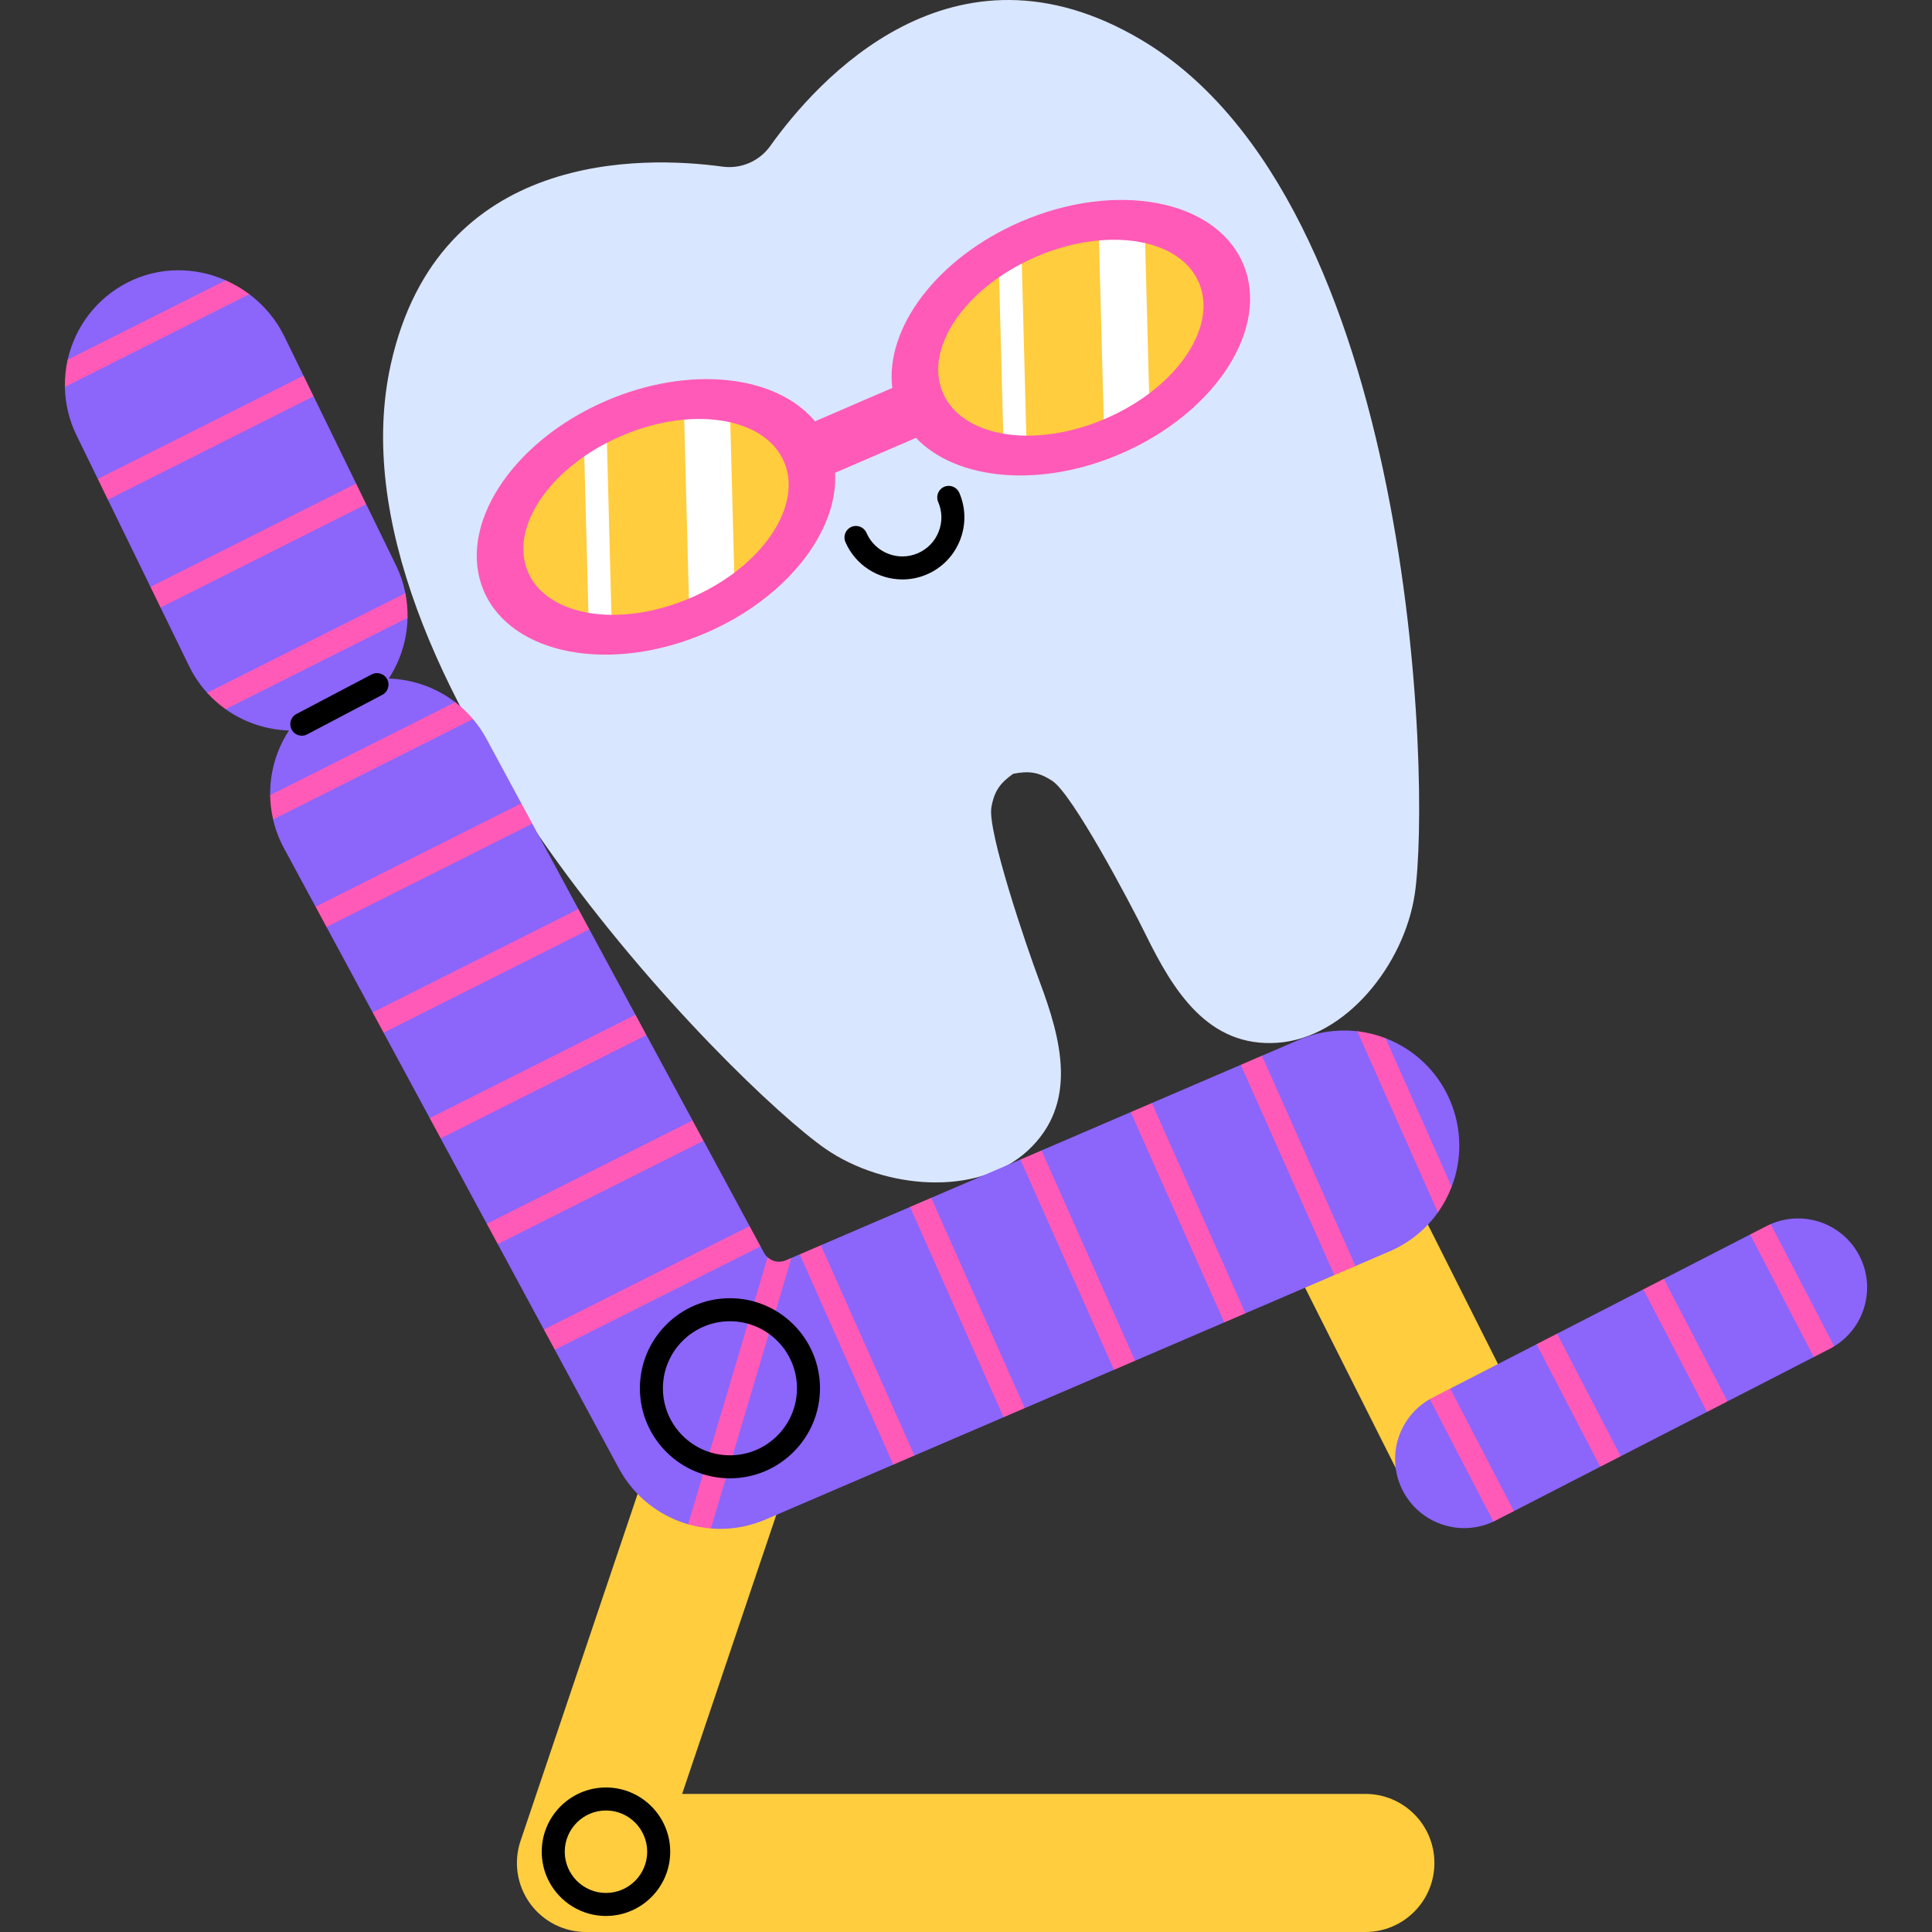
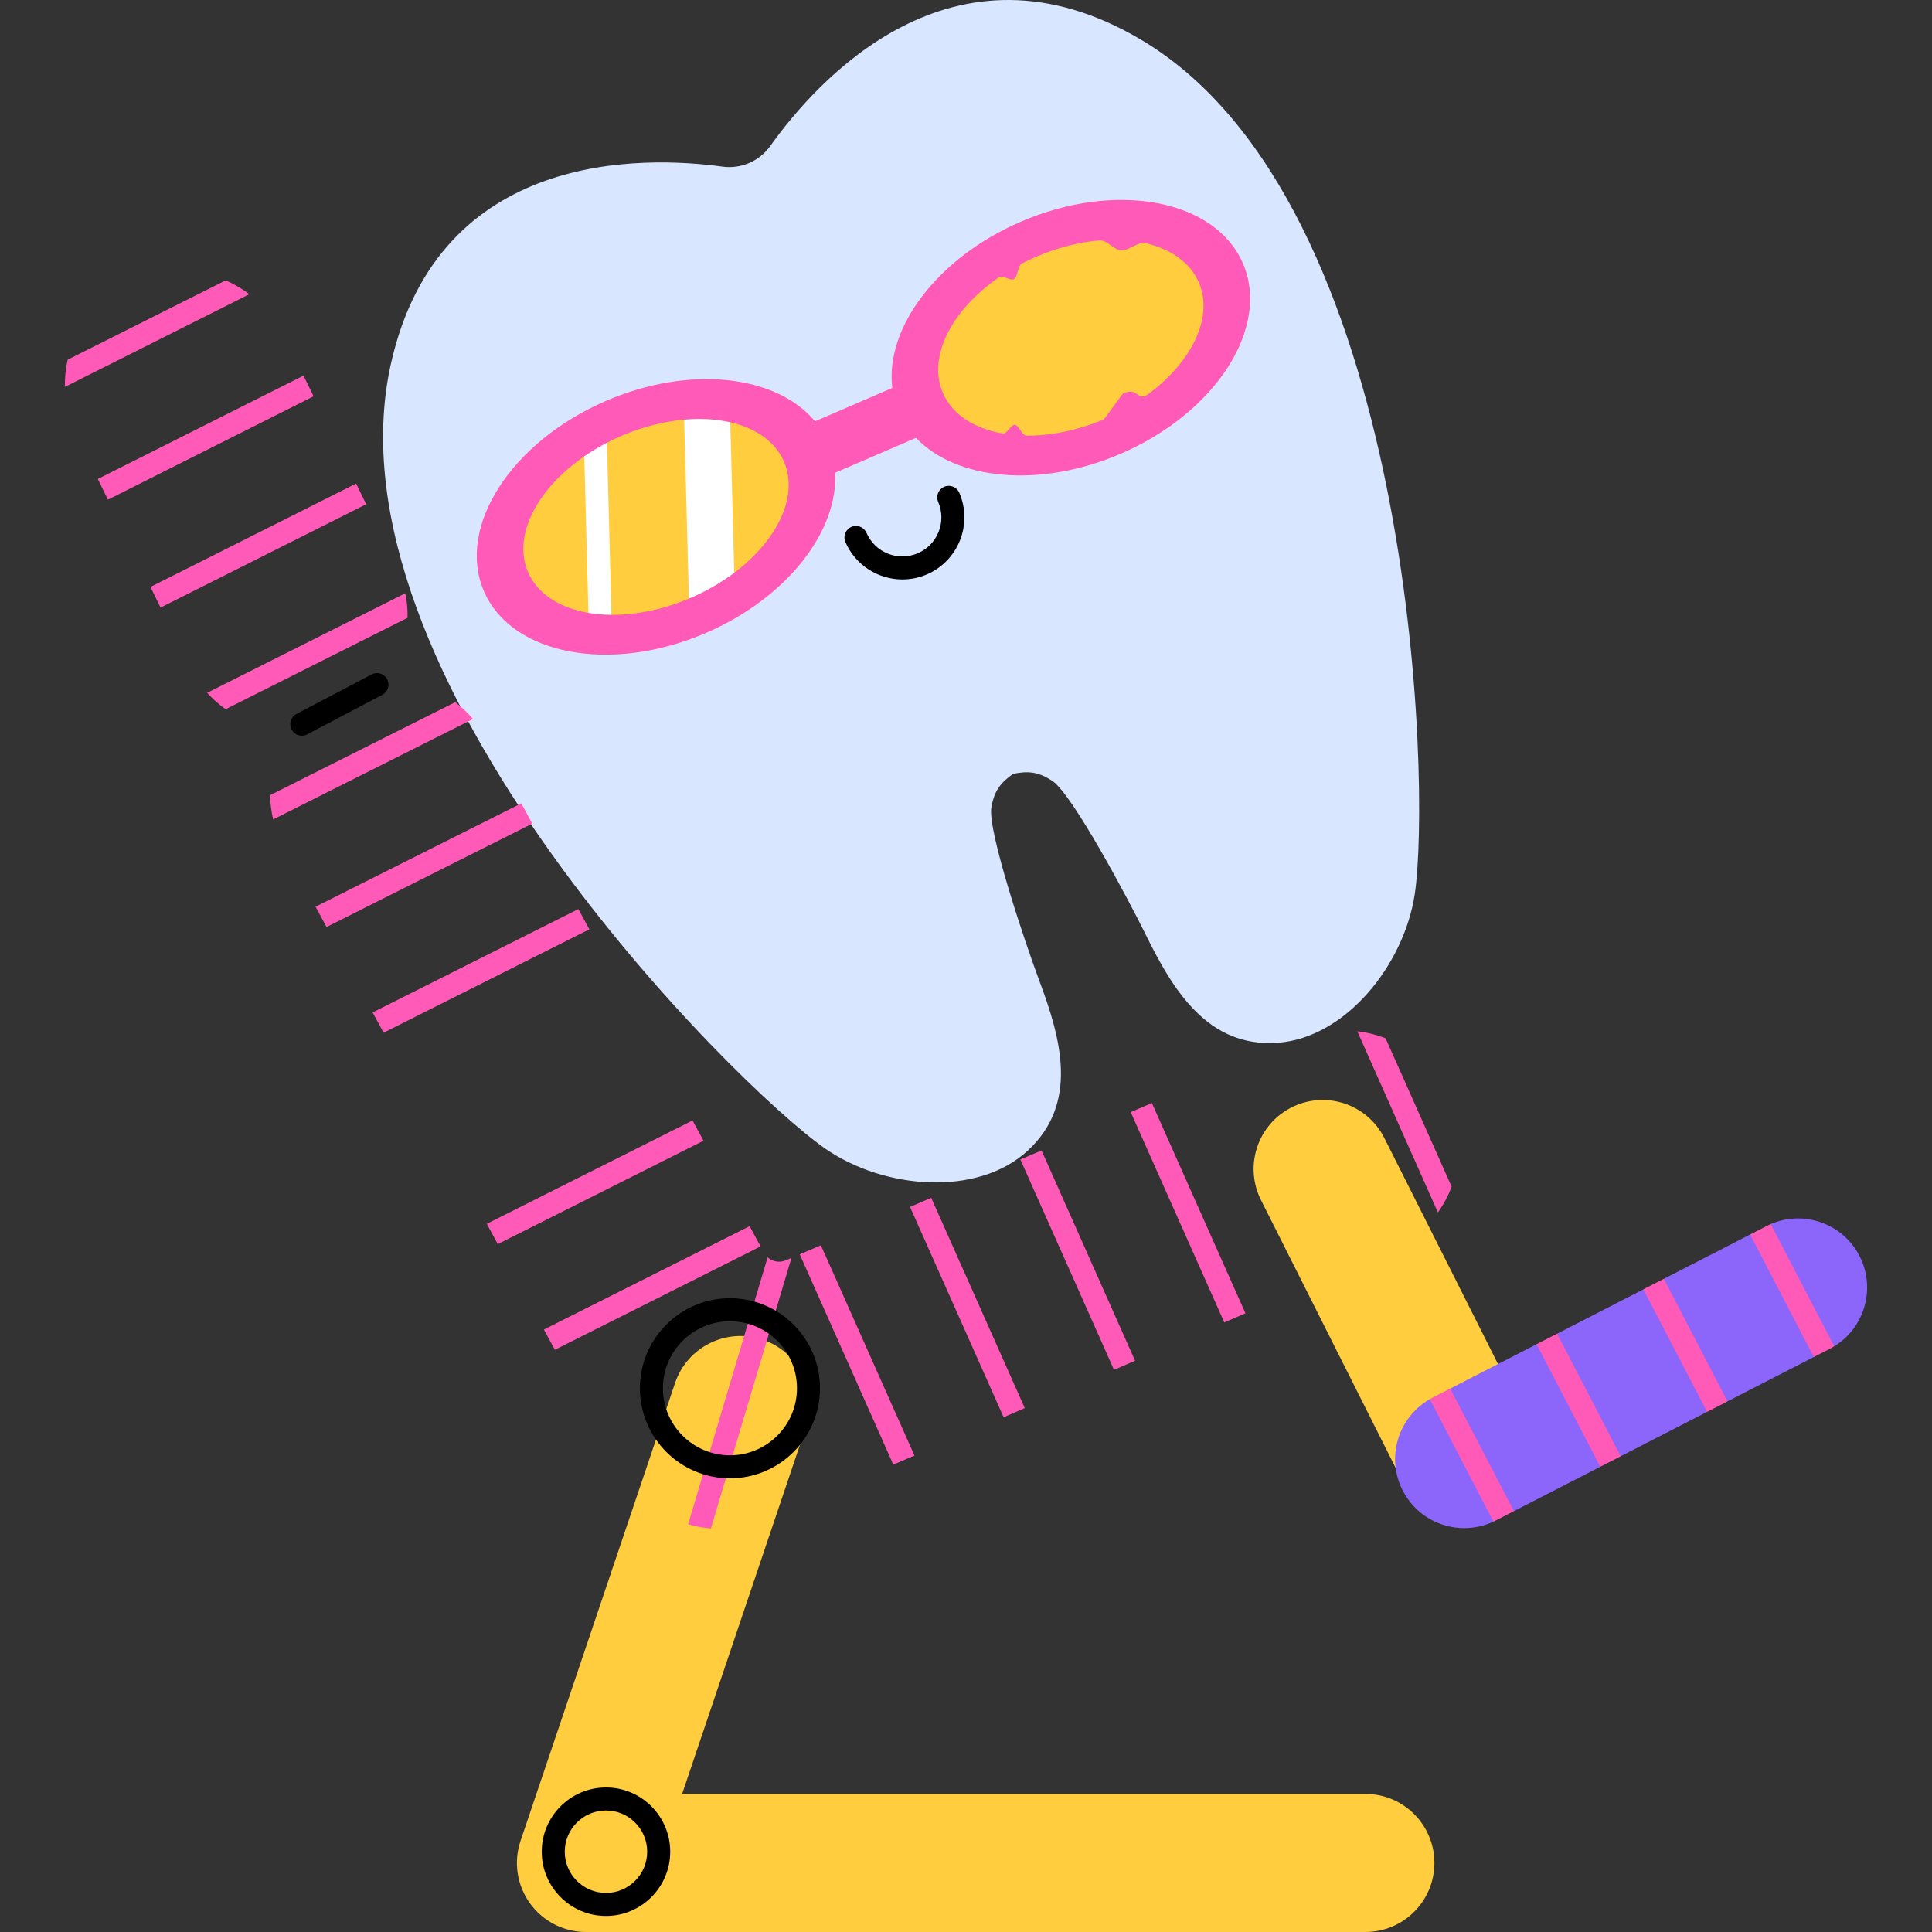
<svg xmlns="http://www.w3.org/2000/svg" id="Capa_1" x="0px" y="0px" viewBox="0 0 512 512" style="enable-background:new 0 0 512 512;" xml:space="preserve">
  <rect x="0" y="0" width="512" height="512" fill="#333333" stroke="none" />
  <g>
    <g>
      <path style="fill:#D9E6FF;" d="M302.428,10.545c-50.095-29.712-86.108,11.039-98.3,28.143c-1.439,2.017-3.373,3.55-5.57,4.499    c-2.198,0.949-4.639,1.306-7.094,0.972c-20.81-2.848-75.166-4.563-87.875,52.277c-18.391,82.26,91.266,191.451,115.156,207.996    c15.565,10.775,40.274,12.773,53.566,0.547c13.59-12.515,8.926-29.588,3.148-45.003c-3.569-9.506-13.816-39.768-12.734-46    c0.759-4.411,2.401-6.515,5.761-8.904c4.043-0.808,6.7-0.561,10.432,1.91c5.279,3.484,20.287,31.689,24.762,40.804    c7.262,14.773,16.495,29.872,34.923,28.557c18.013-1.296,33.496-20.656,36.321-39.375    C379.256,208.232,374.927,53.544,302.428,10.545z" />
      <g>
        <path d="M239.155,153.558c-6.365,0-12.437-3.717-15.117-9.922c-0.668-1.546,0.044-3.34,1.59-4.008     c1.543-0.667,3.34,0.044,4.008,1.59c2.261,5.234,8.358,7.655,13.597,5.393c2.536-1.096,4.493-3.113,5.512-5.681     c1.019-2.568,0.977-5.38-0.119-7.916c-0.668-1.546,0.044-3.341,1.59-4.008c1.546-0.667,3.34,0.044,4.008,1.59     c3.595,8.323-0.25,18.02-8.573,21.614C243.534,153.124,241.328,153.557,239.155,153.558z" />
        <g>
          <path style="fill:#FF5AB7;" d="M329.389,69.794c-7.333-16.975-33.694-21.917-58.879-11.037      c-22.136,9.562-35.99,28.162-34.043,44.052l-20.485,8.849c-10.234-12.31-33.273-14.974-55.41-5.411      c-25.186,10.879-39.658,33.46-32.326,50.434c7.333,16.975,33.694,21.916,58.879,11.037      c21.382-9.236,35.034-26.904,34.186-42.417l21.435-9.259c10.714,11.252,32.936,13.423,54.317,4.187      C322.249,109.349,336.721,86.769,329.389,69.794z" />
          <g>
            <g>
              <path style="fill:#FFCD3D;" d="M207.758,122.334c3.95,9.144-1.742,20.866-13.174,29.455c-3.363,2.527-4.335-1.258-8.592,0.58        c-0.186,0.08-3.259,6.2-3.445,6.278c-7.034,2.954-14.131,4.343-20.508,4.292c-1.228-0.01-2.208-2.084-3.377-2.2        c-0.852-0.084-1.908,1.813-2.723,1.674c-7.583-1.301-13.497-4.987-16.001-10.783c-4.144-9.594,2.326-22.026,14.903-30.699        c0.826-0.57,2.048,0.674,2.925,0.139c1.11-0.677,1.89-3.122,3.078-3.738c1.211-0.628,2.461-1.221,3.748-1.777        c5.656-2.443,11.366-3.871,16.723-4.349c1.964-0.175,4.112,3.13,5.961,3.207c2.303,0.096,4.27-2.967,6.325-2.49        C200.294,113.476,205.461,117.017,207.758,122.334z" />
              <g>
                <path style="fill:#FFFFFF;" d="M162.038,162.941c-2.122-0.024-4.172-0.195-6.099-0.525l-1.098-41.486         c1.866-1.293,3.879-2.501,6.001-3.599L162.038,162.941z" />
                <path style="fill:#FFFFFF;" d="M194.583,151.792c-3.367,2.525-7.221,4.782-11.479,6.624         c-0.183,0.073-0.354,0.158-0.537,0.232l-1.257-47.439c4.379-0.39,8.539-0.146,12.223,0.707L194.583,151.792z" />
              </g>
            </g>
            <g>
              <path style="fill:#FFCD3D;" d="M317.696,74.845c3.945,9.132-1.728,20.836-13.129,29.421c-3.373,2.54-2.66-1.849-6.935-0.002        c-0.177,0.077-4.944,6.809-5.121,6.883c-7.018,2.951-14.101,4.345-20.469,4.303c-1.251-0.008-1.977-2.763-3.166-2.881        c-0.854-0.085-2.188,2.493-3.005,2.353c-7.579-1.302-13.49-4.988-15.993-10.782c-4.143-9.592,2.323-22.021,14.895-30.694        c0.912-0.629,2.973,1.09,3.947,0.503c1.03-0.621,0.977-3.545,2.073-4.113c1.208-0.626,2.455-1.218,3.739-1.772        c5.652-2.441,11.357-3.869,16.711-4.348c2.2-0.197,3.818,2.484,5.871,2.603c2.053,0.119,4.542-2.322,6.391-1.895        C310.213,65.974,315.395,69.518,317.696,74.845z" />
              <g>
-                 <path style="fill:#FFFFFF;" d="M271.981,115.453c-2.135-0.012-4.184-0.195-6.111-0.525l-1.098-41.474         c1.879-1.305,3.879-2.513,6.014-3.611L271.981,115.453z" />
-                 <path style="fill:#FFFFFF;" d="M304.526,104.292c-3.367,2.525-7.221,4.782-11.478,6.623         c-0.183,0.073-0.366,0.159-0.549,0.232l-1.256-47.427c4.391-0.391,8.539-0.146,12.235,0.708L304.526,104.292z" />
-               </g>
+                 </g>
            </g>
          </g>
        </g>
      </g>
    </g>
    <g>
      <g>
        <path style="fill:#FFCD3D;" d="M361.836,512H155.287c-5.893,0-11.426-2.839-14.863-7.626c-3.438-4.788-4.359-10.938-2.474-16.521     l40.951-121.351c3.232-9.575,13.616-14.714,23.187-11.487c9.575,3.232,14.718,13.613,11.487,23.187l-32.803,97.203h181.064     c10.105,0,18.297,8.192,18.297,18.297C380.134,503.808,371.942,512,361.836,512z" />
        <path d="M160.588,507.748c-9.387,0-17.024-7.637-17.024-17.024s7.637-17.024,17.024-17.024s17.024,7.637,17.024,17.024     S169.975,507.748,160.588,507.748z M160.588,479.8c-6.024,0-10.925,4.901-10.925,10.925s4.901,10.925,10.925,10.925     c6.024,0,10.925-4.901,10.925-10.925S166.612,479.8,160.588,479.8z" />
      </g>
      <g>
        <path style="fill:#FFCD3D;" d="M388.033,402.687c-6.697,0-13.148-3.691-16.362-10.081l-37.499-74.582     c-4.54-9.028-0.901-20.027,8.128-24.567c9.031-4.541,20.027-0.899,24.567,8.128l37.499,74.582     c4.54,9.028,0.901,20.027-8.128,24.567C393.601,402.059,390.795,402.687,388.033,402.687z" />
        <g>
          <path style="fill:#8C65FB;" d="M388.034,404.965c-6.641,0-13.046-3.626-16.29-9.938c-4.488-8.735-1.269-19.399,7.166-24.232      c0.244-0.14,4.092,1.314,4.345,1.184l1.031-3.968l23.061-11.849l4.164,1.775l1.12-4.489l22.87-11.751l4.266,0.315l1.175-3.111      l22.857-11.745l3.287,1.93c0.366-0.188,1.794-4.525,2.167-4.687c8.769-3.798,19.098-0.184,23.528,8.437      c4.374,8.513,1.428,18.856-6.53,23.85c-0.445,0.279-2.774-0.397-3.25-0.153l-2.235,3.048l-22.824,11.728l-4.217-0.947      l-1.343,3.804l-22.844,11.738l-4.579-2.18l-0.939,5.015l-22.684,11.656l-4.121,0.436c-0.201,0.103-1.234,2.311-1.436,2.406      C393.277,404.408,390.637,404.965,388.034,404.965z" />
          <g>
            <path style="fill:#FF5AB7;" d="M486.084,356.783c-0.402,0.256-0.805,0.476-1.22,0.695l-4.184,2.147l-16.882-32.472l4.342-2.232       c0.366-0.183,0.732-0.366,1.11-0.525L486.084,356.783z" />
            <polygon style="fill:#FF5AB7;" points="457.809,371.384 452.393,374.165 435.498,341.693 440.926,338.9      " />
            <polygon style="fill:#FF5AB7;" points="429.509,385.924 424.081,388.705 407.198,356.234 412.627,353.44      " />
            <path style="fill:#FF5AB7;" d="M401.209,400.465l-4.83,2.476c-0.195,0.11-0.403,0.207-0.61,0.293l-16.858-32.435       c0.244-0.146,0.488-0.281,0.744-0.415l4.66-2.391L401.209,400.465z" />
          </g>
        </g>
      </g>
      <g>
-         <path style="fill:#8C65FB;" d="M384.247,291.561c-3.341-7.776-9.533-13.451-16.83-16.329c-1.413-0.557-1.934,1.004-3.417,0.662     c-0.988-0.228-2.924-2.421-3.934-2.55c-5.224-0.667-10.689,0.01-15.877,2.24l-9.756,4.192l-1.328,4.097l-4.394-1.638     l-23.479,10.089l-1.935,3.23l-3.649-0.83l-23.601,10.142l-1.665,3.979l-3.973-1.557l-23.607,10.144l-1.399,4.037l-4.233-1.617     l-23.635,10.156l-1.812,3.184l-3.781-0.78l-2.048,0.88l-2.915,3.049c-1.665,0.716-2.278-1.981-3.558-3.134     c-0.376-0.338-0.7-0.745-0.953-1.214l-0.907-1.679l-3.518-1.505l0.619-3.863l-12.194-22.58l-2.979-2.088l0.049-3.338     l-12.173-22.543l-3.641-1.757l0.684-3.719l-12.201-22.593l-2.909-1.773l-0.015-3.641l-12.225-22.639l-3.079-1.111l0.206-4.209     l-9.261-17.149c-1.002-1.855-2.169-3.565-3.472-5.12c-0.66-0.788-2.768-0.508-3.495-1.215c-0.868-0.845-0.368-2.66-1.32-3.388     c-5.078-3.882-11.26-6.061-17.608-6.263c3.127-4.791,4.863-10.395,4.974-16.136c0.017-0.885-1.432-1.779-1.493-2.668     c-0.087-1.271,1.172-2.539,0.921-3.806c-0.501-2.525-1.332-5.029-2.514-7.452l-7.831-16.055l-3.15-1.28l0.443-4.269     l-11.275-23.115l-3.274-1.483l0.617-3.965l-5.042-10.335c-2.23-4.571-5.467-8.385-9.317-11.282     c-0.9-0.677-4.191,0.052-5.152-0.524c-1.12-0.67,0.08-2.626-1.11-3.151c-8.105-3.583-17.626-3.733-26.03,0.566     C25.433,79.141,19.865,86.78,17.94,95.32c-0.297,1.317,1.754,2.35,1.634,3.701c-0.095,1.063-2.395,2.439-2.377,3.513     c0.072,4.323,1.069,8.699,3.089,12.841l5.632,11.547l4.634,0.759l-1.969,4.704l11.292,23.15l5.103,0.678l-2.431,4.799     l7.552,15.482c1.305,2.676,2.95,5.074,4.858,7.168c0.928,1.019,3.914-0.747,4.958,0.125c0.608,0.508-0.762,3.704-0.12,4.16     c4.902,3.486,10.755,5.456,16.775,5.647c-3.315,5.077-5.055,11.056-4.976,17.125c0.014,1.068,6.64-0.235,6.768,0.834     c0.135,1.128-6.222,4.63-5.957,5.75c0.604,2.551,1.549,5.065,2.853,7.481l8.37,15.5l4.244,1.971l-1.366,3.359l12.242,22.67     l4.124,1.163l-1.213,4.228l12.225,22.639l4.945,1.026l-2.046,4.343l12.286,22.751l4.122,0.512l-1.277,4.757l12.217,22.624     l5.464,0.992l-2.557,4.391l16.981,31.445c4.04,7.481,10.796,12.636,18.436,14.826c1.059,0.304,2.499-1.51,3.588-1.322     c0.963,0.166,1.572,2.347,2.551,2.421c0.755,0.056,1.513,0.085,2.274,0.085c4.026,0,8.112-0.8,12.026-2.482l33.993-14.607     l1.306-4.374l4.074,2.062l23.747-10.204l1.924-3.283l3.769,0.837l23.671-10.172l2.049-3.24l3.38,0.907l23.636-10.157l1.324-4.026     l4.321,1.601l23.537-10.114l1.759-3.231l3.792,0.846l9.094-3.908c5.323-2.287,9.661-5.91,12.791-10.308     c0.717-1.008,0.224-3.994,0.812-5.077c0.635-1.17,2.341-0.442,2.819-1.683C387.449,307.384,387.519,299.175,384.247,291.561z" />
        <g>
          <path style="fill:#FF5AB7;" d="M108,163.734l-48.207,24.214c-1.769-1.256-3.403-2.708-4.904-4.343l52.538-26.397      C107.866,159.379,108.049,161.562,108,163.734z" />
          <polygon style="fill:#FF5AB7;" points="97.046,133.628 42.545,161.013 39.873,155.536 94.375,128.151     " />
          <polygon style="fill:#FF5AB7;" points="83.104,105.024 28.59,132.421 25.919,126.932 80.432,99.547     " />
          <path style="fill:#FF5AB7;" d="M66.087,77.968l-48.891,24.567c-0.037-2.44,0.207-4.867,0.732-7.209l41.889-21.03      C62.025,75.272,64.135,76.504,66.087,77.968z" />
          <polygon style="fill:#FF5AB7;" points="198.657,324.945 201.561,330.313 147.035,357.71 144.132,352.342     " />
          <polygon style="fill:#FF5AB7;" points="186.435,302.306 131.909,329.703 129.006,324.323 183.532,296.938     " />
-           <polygon style="fill:#FF5AB7;" points="171.309,274.298 116.783,301.683 113.88,296.316 168.406,268.919     " />
          <polygon style="fill:#FF5AB7;" points="156.183,246.279 101.657,273.676 98.754,268.297 153.28,240.912     " />
          <polygon style="fill:#FF5AB7;" points="141.058,218.272 86.532,245.669 83.628,240.29 138.154,212.893     " />
          <path style="fill:#FF5AB7;" d="M125.334,190.557l-52.953,26.604c-0.5-2.135-0.756-4.294-0.793-6.441l49.049-24.64      C122.345,187.386,123.919,188.874,125.334,190.557z" />
          <polygon style="fill:#FF5AB7;" points="330.057,348.037 324.446,350.452 299.647,294.718 305.258,292.315     " />
          <polygon style="fill:#FF5AB7;" points="300.805,360.613 295.219,363.016 270.408,307.282 276.019,304.879     " />
          <polygon style="fill:#FF5AB7;" points="271.578,373.165 265.967,375.58 241.168,319.846 246.779,317.431     " />
          <polygon style="fill:#FF5AB7;" points="242.339,385.729 236.74,388.144 211.941,332.411 217.54,330.008     " />
          <path style="fill:#FF5AB7;" d="M384.705,314.504c-0.927,2.415-2.147,4.696-3.647,6.806l-21.359-48.012      c2.574,0.293,5.086,0.915,7.49,1.842L384.705,314.504z" />
-           <polygon style="fill:#FF5AB7;" points="359.223,335.509 353.624,337.912 328.812,282.191 334.424,279.775     " />
          <path style="fill:#FF5AB7;" d="M209.746,333.35l-21.347,71.701c-2.049-0.159-4.074-0.537-6.038-1.11l21.066-70.75      c1.281,1.171,3.147,1.525,4.818,0.805L209.746,333.35z" />
        </g>
      </g>
      <g>
        <path d="M79.981,194.964c-1.096,0-2.155-0.593-2.702-1.631c-0.784-1.49-0.211-3.334,1.279-4.119l19.933-10.485     c1.488-0.784,3.334-0.211,4.119,1.279c0.784,1.49,0.211,3.334-1.279,4.119l-19.933,10.485     C80.946,194.851,80.46,194.964,79.981,194.964z" />
        <path d="M193.441,391.77c-13.158,0-23.863-10.704-23.863-23.863c0-13.158,10.704-23.863,23.863-23.863     c13.158,0,23.863,10.704,23.863,23.863C217.304,381.066,206.6,391.77,193.441,391.77z M193.441,350.144     c-9.796,0-17.764,7.968-17.764,17.764s7.968,17.764,17.764,17.764s17.764-7.968,17.764-17.764S203.237,350.144,193.441,350.144z" />
      </g>
    </g>
  </g>
  <g />
  <g />
  <g />
  <g />
  <g />
  <g />
  <g />
  <g />
  <g />
  <g />
  <g />
  <g />
  <g />
  <g />
  <g />
</svg>